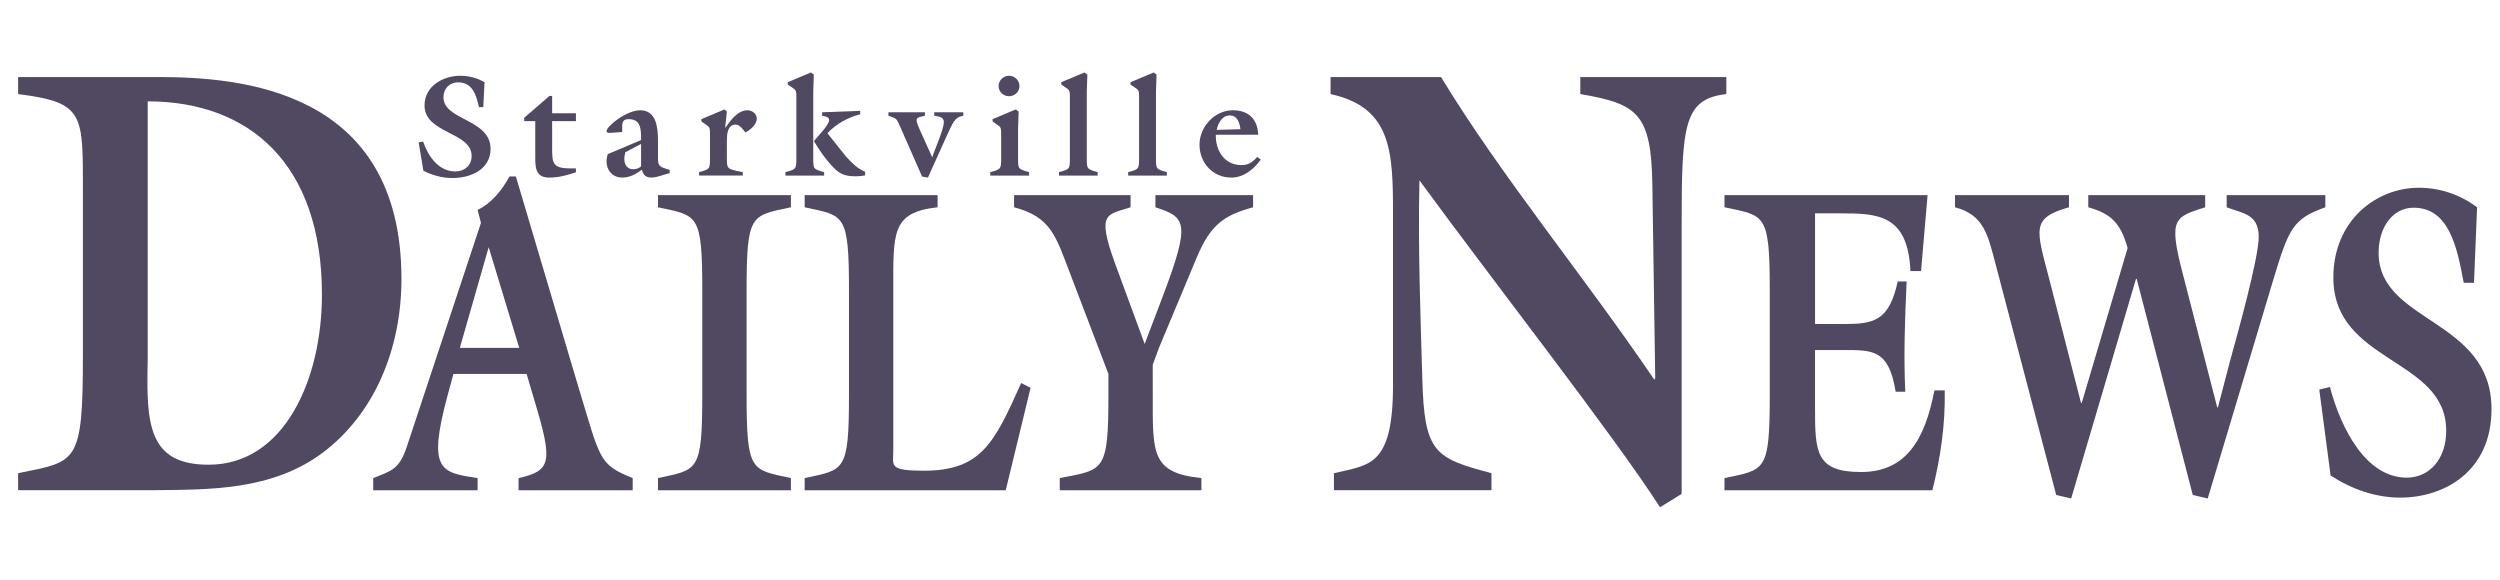
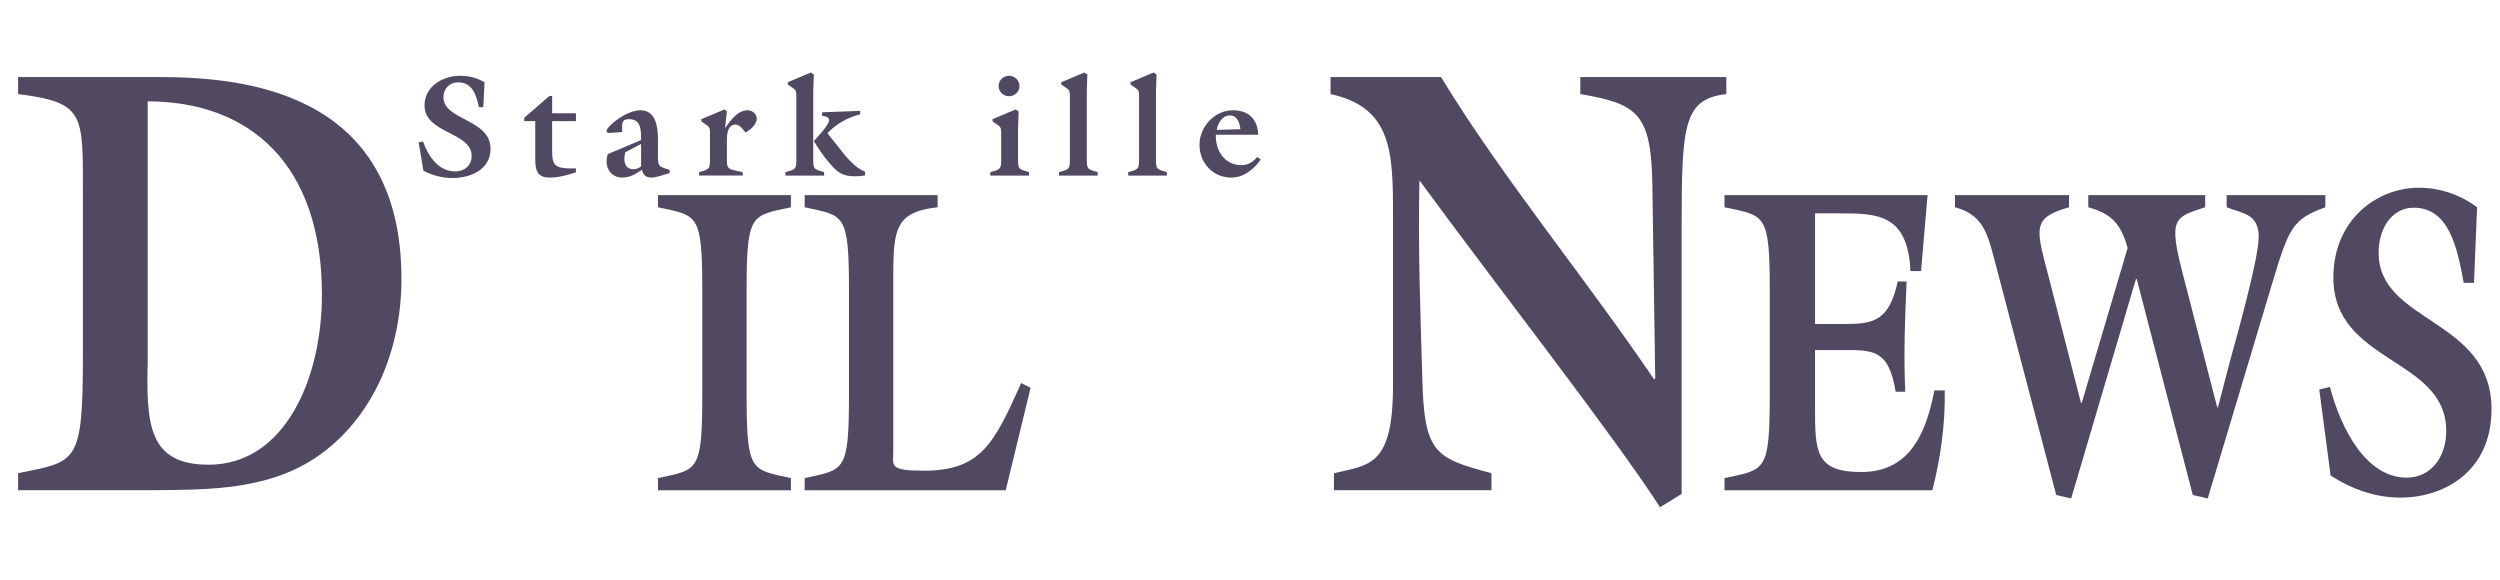
<svg xmlns="http://www.w3.org/2000/svg" width="138" height="32" viewBox="0 0 138 32" fill="none">
  <path d="M1 27.06V26.121C4.224 25.451 4.576 25.685 4.576 19.615V10.693C4.576 6.266 4.685 5.662 1 5.193V4.253H8.722C13.246 4.253 22.16 4.924 22.16 15.389C22.16 19.38 20.589 22.901 17.825 24.981C15.008 27.094 11.54 27.027 8.343 27.06H1ZM8.153 19.916C8.072 23.405 8.18 25.652 11.513 25.652C15.712 25.652 17.771 20.923 17.771 16.261C17.771 9.016 13.735 5.595 8.153 5.595V19.916Z" fill="#514862" />
-   <path d="M25.03 20.641L24.697 21.863C23.585 26.008 24.345 26.079 26.364 26.391V27.062H20.602V26.391C21.602 25.983 22.028 25.936 22.454 24.666L26.549 12.304L26.364 11.585C27.086 11.25 27.679 10.555 28.124 9.741H28.476L31.941 21.408C33.146 25.337 33.016 25.624 34.924 26.391V27.062H28.625V26.391C30.422 25.983 30.533 25.528 29.514 22.15L29.069 20.641H25.03ZM28.662 19.204L26.976 13.646L25.382 19.204H28.662Z" fill="#514862" />
  <path d="M41.212 21.743C41.212 26.079 41.453 25.911 43.658 26.39V27.061H36.32V26.39C38.525 25.911 38.766 26.079 38.766 21.743V16.089C38.766 11.753 38.525 11.92 36.32 11.441V10.771H43.658V11.441C41.453 11.92 41.212 11.753 41.212 16.089V21.743Z" fill="#514862" />
  <path d="M55.517 27.061H44.418V26.39C46.623 25.911 46.864 26.079 46.864 21.743V16.089C46.864 11.753 46.623 11.92 44.418 11.441V10.771H51.755V11.441C49.198 11.729 49.309 12.831 49.309 16.089V24.905C49.309 25.696 49.032 25.983 50.996 25.983C54.164 25.983 54.887 24.45 56.369 21.144L56.888 21.407L55.517 27.061Z" fill="#514862" />
-   <path d="M63.632 21.743C63.632 25.001 63.521 26.103 66.318 26.39V27.061H58.499V26.39C60.945 25.911 61.185 26.079 61.185 21.743V20.641L59.11 15.203C58.276 13.023 58.035 11.992 55.978 11.441V10.771H62.408V11.441C61.111 11.873 60.5 11.681 61.574 14.604L63.186 18.988L64.187 16.352C65.762 12.208 65.428 11.992 63.779 11.441V10.771H69.171V11.441C67.596 11.873 66.836 12.376 66.077 14.172L63.964 19.227L63.631 20.138L63.632 21.743Z" fill="#514862" />
  <path d="M76.894 11.8C76.894 8.345 76.814 5.93 73.447 5.193V4.253H79.545C82.885 9.754 87.499 15.322 91.316 20.956L91.369 20.889L91.21 10.223C91.157 6.232 90.361 5.729 87.233 5.193V4.253H95.293V5.193C92.96 5.461 92.827 6.87 92.827 12.336V27.262L91.634 28C89.036 23.975 82.726 15.925 78.352 9.955C78.272 13.712 78.405 17.233 78.511 20.889C78.617 25.015 79.2 25.283 82.329 26.121V27.06H73.633V26.121C75.568 25.652 76.894 25.786 76.894 21.258V11.8Z" fill="#514862" />
  <path d="M100.19 19.323V22.485C100.19 24.929 100.209 26.055 102.728 26.055C105.19 26.055 106.25 24.306 106.78 21.551H107.349C107.386 23.42 107.121 25.264 106.667 27.061H95.191V26.39C97.445 25.911 97.691 26.079 97.691 21.743V16.089C97.691 11.753 97.445 11.92 95.191 11.441V10.771H106.402L106.042 14.963H105.455C105.322 11.825 103.637 11.777 101.573 11.777H100.191V17.886H101.8C103.429 17.886 104.281 17.718 104.754 15.538H105.247C105.152 17.574 105.076 19.587 105.171 21.623H104.64C104.262 19.275 103.372 19.323 101.724 19.323H100.19Z" fill="#514862" />
  <path d="M114.328 27.516L113.504 27.325L110.188 14.699C109.745 13.046 109.564 11.873 107.916 11.441V10.771H114.208V11.441C112.097 12.04 112.398 12.639 113.122 15.418L114.871 22.246H114.911L117.444 13.693C117.062 12.28 116.479 11.777 115.273 11.441V10.771H121.726V11.441C120.037 11.992 119.676 12.016 120.5 15.155L122.389 22.485H122.43L123.113 19.874C123.495 18.485 124.681 14.268 124.681 13.07C124.681 11.777 123.736 11.777 122.912 11.441V10.771H128.359V11.441C126.57 12.088 126.349 12.567 125.464 15.514L121.866 27.516L121.042 27.325L117.946 15.394H117.906L114.328 27.516Z" fill="#514862" />
  <path d="M136.565 15.61H135.996C135.636 13.645 135.182 11.465 133.232 11.465C132.076 11.465 131.3 12.543 131.3 13.957C131.3 17.838 137.531 17.574 137.531 22.581C137.531 26.031 134.917 27.468 132.493 27.468C131.149 27.468 129.823 27.013 128.649 26.247L128.024 21.503L128.611 21.36C129.236 23.707 130.618 26.366 132.853 26.366C134.103 26.366 135.031 25.336 135.031 23.779C135.031 19.73 128.801 20.066 128.801 15.322C128.801 12.136 131.205 10.363 133.516 10.363C134.652 10.363 135.769 10.723 136.735 11.441L136.565 15.61Z" fill="#514862" />
  <path d="M26.676 5.914H26.438C26.288 5.265 26.099 4.546 25.284 4.546C24.802 4.546 24.478 4.902 24.478 5.368C24.478 6.649 27.079 6.562 27.079 8.215C27.079 9.353 25.988 9.827 24.976 9.827C24.415 9.827 23.861 9.677 23.371 9.424L23.11 7.859L23.355 7.812C23.616 8.586 24.193 9.464 25.126 9.464C25.648 9.464 26.035 9.124 26.035 8.61C26.035 7.274 23.434 7.385 23.434 5.819C23.434 4.768 24.438 4.183 25.402 4.183C25.877 4.183 26.343 4.302 26.747 4.539L26.676 5.914Z" fill="#514862" />
  <path d="M31.791 9.51C31.562 9.589 31.316 9.66 31.072 9.716C30.819 9.771 30.574 9.803 30.321 9.803C29.546 9.803 29.546 9.233 29.546 8.617V6.688H28.938V6.498L30.329 5.296H30.479V6.253H31.791V6.687H30.478V8.071C30.478 8.964 30.454 9.296 31.482 9.296H31.79L31.791 9.51Z" fill="#514862" />
  <path d="M35.388 7.731C35.388 7.122 35.38 6.577 34.7 6.577C34.305 6.577 34.344 6.853 34.344 7.153V7.288L33.68 7.335C33.601 7.335 33.482 7.335 33.482 7.24C33.482 6.956 34.597 6.086 35.34 6.086C36.225 6.086 36.32 7.035 36.32 7.746V8.703C36.32 9.208 36.415 9.2 36.969 9.382V9.556C36.676 9.62 36.265 9.801 35.972 9.801C35.641 9.801 35.506 9.659 35.435 9.367C35.095 9.611 34.779 9.801 34.336 9.801C33.83 9.801 33.482 9.414 33.482 8.924C33.482 8.782 33.506 8.647 33.553 8.505L35.388 7.731ZM34.518 8.403C34.494 8.529 34.462 8.64 34.462 8.758C34.462 9.074 34.605 9.343 34.961 9.343C35.142 9.343 35.261 9.28 35.388 9.185V7.944L34.518 8.403Z" fill="#514862" />
  <path d="M39.997 6.039L40.124 6.158L40.029 7.035L40.044 7.051C40.321 6.656 40.709 6.087 41.27 6.087C41.523 6.087 41.776 6.292 41.776 6.537C41.776 6.869 41.42 7.177 41.143 7.312C41.017 7.146 40.835 6.877 40.606 6.877C40.147 6.877 40.124 7.438 40.124 7.77V8.695C40.124 9.343 40.124 9.327 41.001 9.501V9.691H38.59V9.501C39.191 9.343 39.191 9.32 39.191 8.695V7.477C39.191 6.924 39.191 7.051 38.716 6.703V6.576L39.997 6.039Z" fill="#514862" />
  <path d="M44.923 4.119L44.891 5.068V8.696C44.891 9.344 44.891 9.328 45.492 9.502V9.692H43.357V9.502C43.958 9.344 43.958 9.321 43.958 8.696V5.439C43.958 4.885 43.958 5.012 43.484 4.664V4.538L44.765 4L44.923 4.119ZM47.484 6.308C46.796 6.482 46.156 6.838 45.674 7.352L46.685 8.625C46.986 8.957 47.326 9.312 47.753 9.478V9.684C47.571 9.716 47.397 9.731 47.215 9.731C46.559 9.731 46.282 9.566 45.855 9.083C45.507 8.688 45.191 8.245 44.93 7.787C45.12 7.542 45.768 6.909 45.768 6.625C45.768 6.459 45.563 6.419 45.381 6.388V6.198L47.484 6.119L47.484 6.308Z" fill="#514862" />
-   <path d="M53.175 6.387C52.685 6.474 52.598 6.766 52.234 7.557L51.222 9.802L50.899 9.747L49.76 7.154C49.46 6.458 49.515 6.569 49.041 6.387V6.197H51.057V6.387C50.567 6.506 50.464 6.466 50.772 7.162L51.46 8.687C51.594 8.245 52.1 7.146 52.1 6.735C52.1 6.434 51.791 6.434 51.57 6.387V6.197H53.175V6.387Z" fill="#514862" />
  <path d="M55.264 7.478C55.264 6.925 55.264 7.051 54.79 6.703V6.577L56.07 6.039L56.228 6.158L56.197 7.107V8.696C56.197 9.344 56.197 9.328 56.805 9.502V9.692H54.663V9.502C55.264 9.344 55.264 9.32 55.264 8.696V7.478ZM55.699 5.312C55.382 5.312 55.122 5.059 55.122 4.751C55.122 4.442 55.382 4.182 55.699 4.182C56.015 4.182 56.275 4.442 56.275 4.751C56.276 5.059 56.015 5.312 55.699 5.312Z" fill="#514862" />
  <path d="M60.022 4.119L59.991 5.068V8.696C59.991 9.344 59.991 9.328 60.592 9.502V9.692H58.457V9.502C59.058 9.344 59.058 9.321 59.058 8.696V5.439C59.058 4.885 59.058 5.012 58.584 4.664V4.538L59.864 4L60.022 4.119Z" fill="#514862" />
  <path d="M63.842 4.119L63.81 5.068V8.696C63.81 9.344 63.81 9.328 64.411 9.502V9.692H62.276V9.502C62.877 9.344 62.877 9.321 62.877 8.696V5.439C62.877 4.885 62.877 5.012 62.403 4.664V4.538L63.684 4L63.842 4.119Z" fill="#514862" />
  <path d="M67.113 7.439C67.089 8.301 67.579 9.115 68.536 9.115C68.916 9.115 69.153 8.941 69.398 8.665L69.596 8.807C69.216 9.336 68.663 9.803 67.967 9.803C66.971 9.803 66.212 9.013 66.212 7.985C66.212 7.013 67.034 6.087 68.054 6.087C68.939 6.087 69.421 6.593 69.453 7.439H67.113ZM68.472 7.131C68.433 6.799 68.307 6.372 67.888 6.372C67.445 6.372 67.239 6.815 67.16 7.17L68.472 7.131Z" fill="#514862" />
</svg>